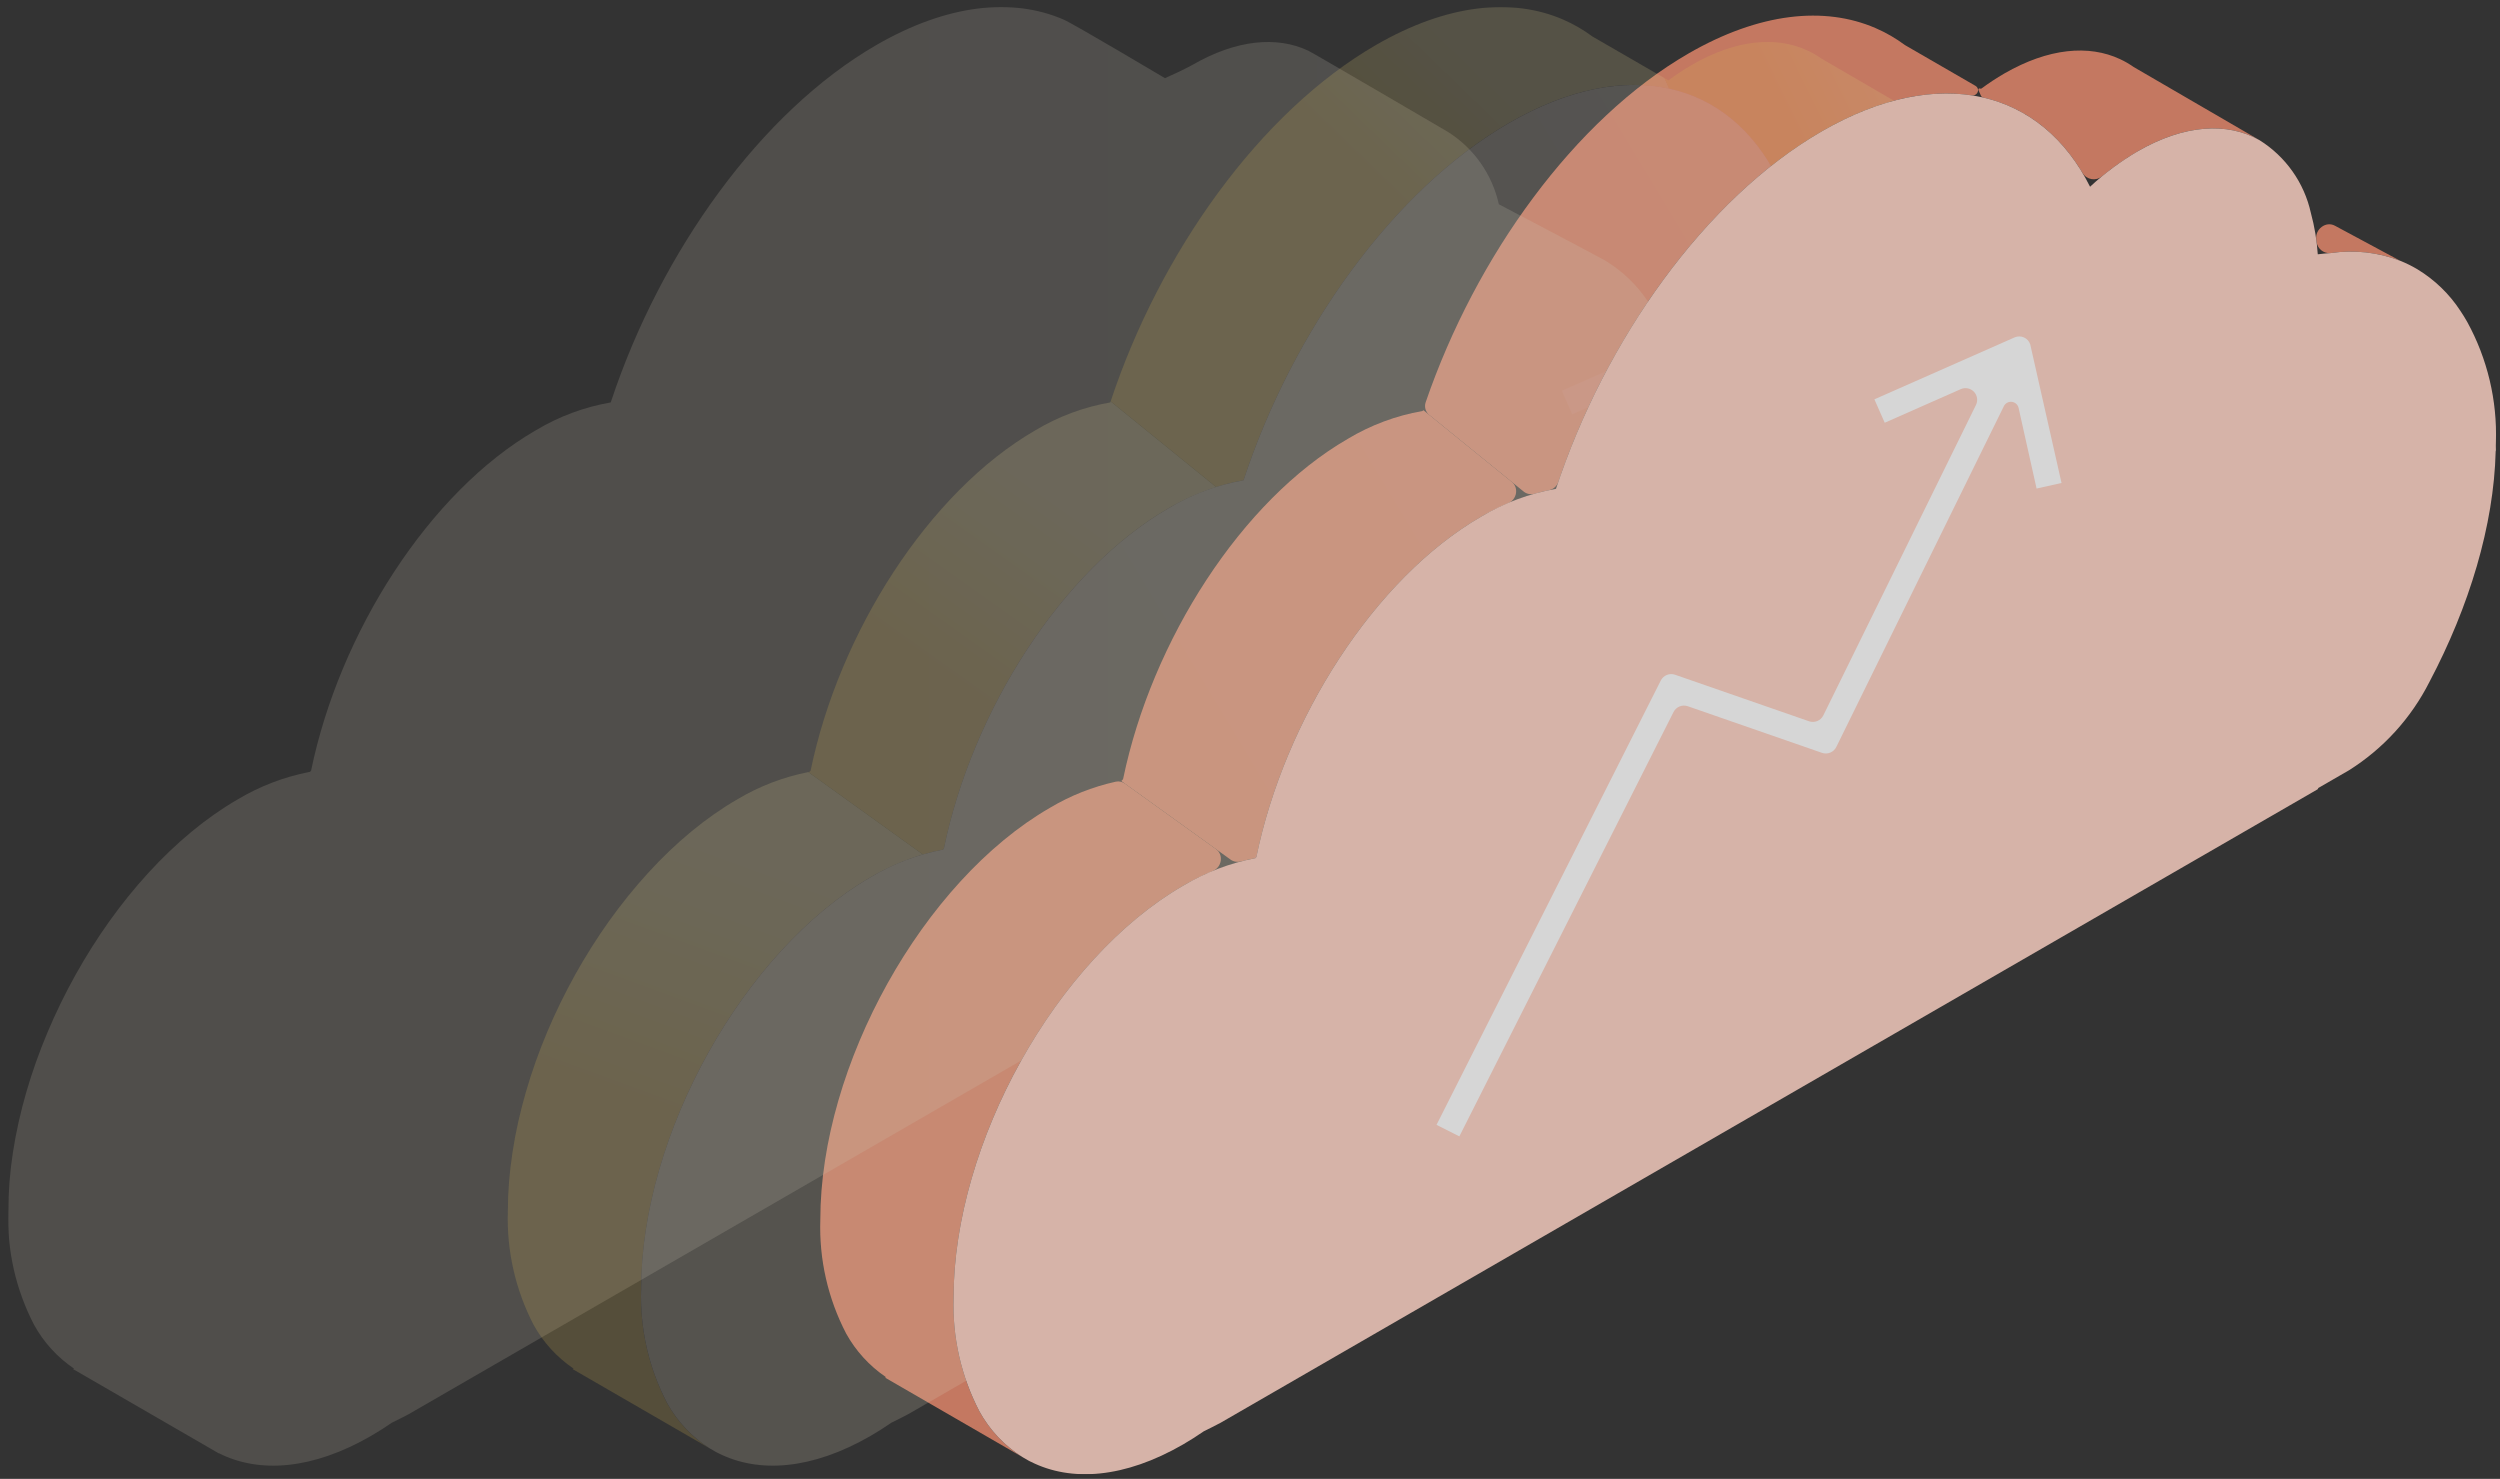
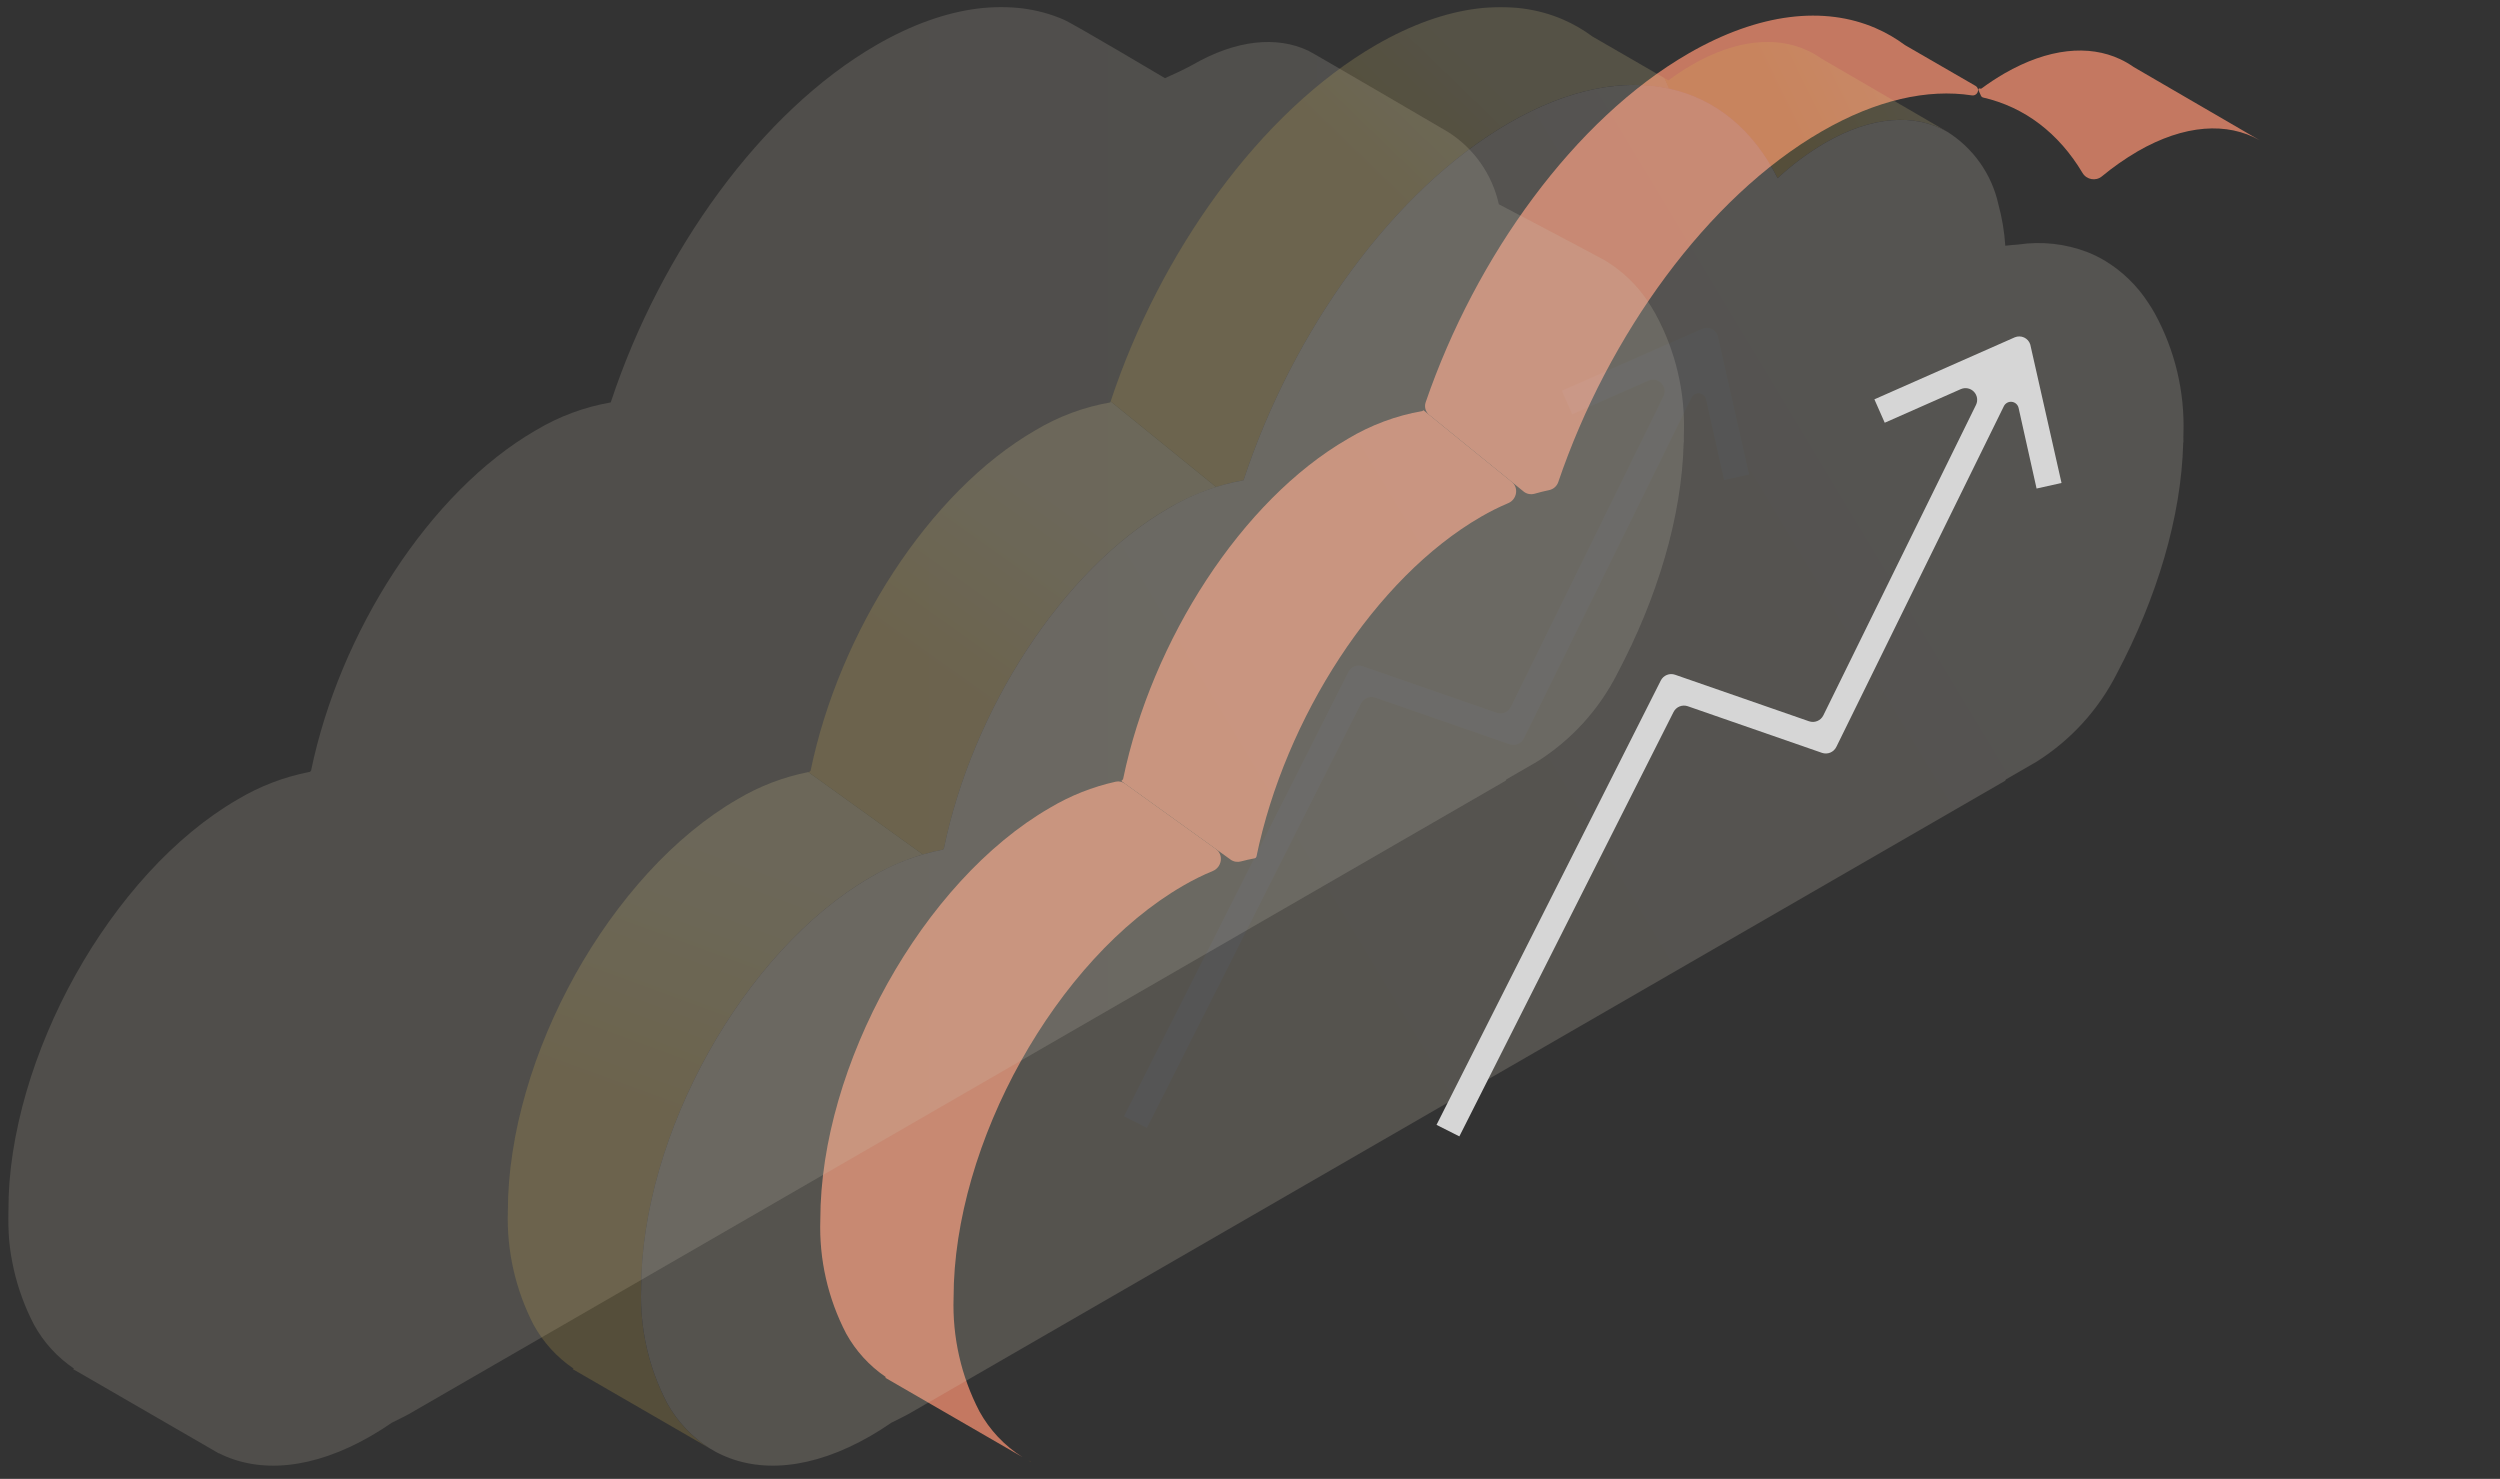
<svg xmlns="http://www.w3.org/2000/svg" width="213" height="126" viewBox="0 0 213 126" fill="none">
  <rect x="0" y="0" width="213" height="126" fill="#333333" stroke="none" />
  <g clip-path="url(#clip0_333_2364)">
    <g opacity="0.8">
-       <path d="M198.572 21.562C198.558 21.563 198.544 21.564 198.531 21.565C197.956 21.602 197.444 21.18 197.373 20.609C197.364 20.541 197.356 20.473 197.346 20.406C197.227 19.536 198.158 18.814 198.931 19.23L204.492 22.217C202.608 21.49 200.569 21.265 198.572 21.562Z" fill="#E98A6D" />
      <path d="M89.444 68.831C78.645 75.067 69.891 90.777 69.891 103.922C69.779 107.287 70.536 110.624 72.088 113.611C72.905 115.091 74.058 116.358 75.454 117.311C75.47 117.322 75.468 117.346 75.45 117.354V117.354C75.432 117.362 75.43 117.388 75.448 117.398L87.117 124.146C85.581 123.179 84.317 121.836 83.443 120.245C81.891 117.258 81.134 113.921 81.246 110.556C81.246 97.411 90 81.701 100.799 75.465C101.615 74.987 102.462 74.567 103.334 74.207C104.102 73.891 104.273 72.826 103.599 72.341L95.841 66.763C95.617 66.602 95.335 66.539 95.065 66.599C93.085 67.037 91.187 67.79 89.444 68.831Z" fill="#E98A6D" />
      <path d="M121.225 34.989C121.219 35.005 121.205 35.017 121.189 35.02C118.944 35.412 116.79 36.215 114.836 37.388C105.778 42.618 98.135 54.581 95.699 66.327C95.692 66.363 95.676 66.396 95.653 66.424C95.639 66.439 95.627 66.454 95.611 66.473C95.605 66.48 95.596 66.485 95.587 66.487V66.487C95.55 66.495 95.54 66.546 95.57 66.568L104.85 73.241C105.102 73.422 105.423 73.474 105.723 73.394C106.105 73.292 106.49 73.205 106.878 73.133C106.929 73.123 106.974 73.097 107.007 73.058V73.058C107.031 73.03 107.047 72.997 107.054 72.961C109.49 61.215 117.133 49.252 126.19 44.022C126.937 43.588 127.71 43.202 128.505 42.866C129.237 42.557 129.42 41.559 128.803 41.058L121.299 34.968C121.274 34.948 121.236 34.959 121.225 34.989V34.989Z" fill="#E98A6D" />
      <path d="M162.3 3.84C161.527 3.264 160.689 2.78 159.804 2.397L159.803 2.396C155.444 0.509 149.898 1.071 143.857 4.559C134.164 10.157 125.746 21.815 121.468 34.272C121.332 34.665 121.46 35.099 121.783 35.361L129.815 41.88C130.079 42.094 130.434 42.158 130.761 42.062C131.162 41.946 131.568 41.845 131.977 41.76C132.341 41.685 132.643 41.428 132.762 41.077C137.022 28.555 145.474 16.816 155.212 11.193C159.879 8.498 164.251 7.55 168.008 8.127C168.352 8.18 168.634 7.831 168.492 7.513V7.513C168.455 7.431 168.394 7.363 168.316 7.318L162.3 3.84Z" fill="#E98A6D" />
      <path d="M181.785 5.708C181.424 5.454 181.043 5.232 180.644 5.045L180.639 5.042C180.639 5.042 180.639 5.042 180.639 5.042V5.042C180.639 5.042 180.639 5.042 180.639 5.042C177.965 3.791 174.522 4.095 170.763 6.265C170.094 6.654 169.447 7.08 168.824 7.54C168.791 7.565 168.747 7.567 168.711 7.547V7.547C168.625 7.496 168.524 7.587 168.565 7.678L168.778 8.155C168.813 8.234 168.884 8.292 168.969 8.311C172.481 9.12 175.398 11.325 177.433 14.738C177.775 15.311 178.563 15.454 179.077 15.029C180.032 14.24 181.048 13.527 182.118 12.899C186.127 10.584 189.777 10.392 192.518 11.947L181.785 5.708Z" fill="#E98A6D" />
      <path d="M205.955 22.936H205.952L205.939 22.928L205.955 22.936Z" fill="#966728" />
      <path d="M87.834 124.561L87.632 124.444C87.693 124.477 87.757 124.506 87.819 124.537L87.834 124.561Z" fill="#966728" />
      <path opacity="0.18" d="M143.469 36.966C143.592 33.388 142.748 29.843 141.028 26.703L141.026 26.7C140.847 26.379 140.656 26.075 140.459 25.778C139.514 24.325 138.254 23.105 136.771 22.208H136.774L136.757 22.2C136.294 21.925 127.702 17.401 127.702 17.401C127.42 16.133 126.889 14.933 126.14 13.872C125.39 12.81 124.437 11.909 123.336 11.219C122.308 10.636 122.308 10.636 123.336 11.219C123.336 11.219 111.86 4.503 111.462 4.316L111.457 4.313L111.457 4.314C108.783 3.063 105.34 3.366 101.581 5.537C100.905 5.927 99.254 6.659 99.254 6.659C99.254 6.659 91.505 2.051 90.623 1.669L90.621 1.668C86.263 -0.22 80.717 0.342 74.676 3.831C64.812 9.526 56.271 21.497 52.065 34.198C52.056 34.228 52.044 34.257 52.034 34.287C49.779 34.678 47.616 35.482 45.654 36.66C36.583 41.898 28.93 53.89 26.506 65.653L26.42 65.756C26.383 65.763 26.345 65.775 26.308 65.781C24.174 66.203 22.129 66.988 20.262 68.103C9.463 74.338 0.709 90.049 0.709 103.194C0.597 106.558 1.354 109.895 2.906 112.882C3.73 114.376 4.896 115.652 6.309 116.607L6.224 116.645L17.934 123.417L17.935 123.418C18.104 123.522 18.275 123.622 18.45 123.716L18.652 123.833L18.637 123.809C22.09 125.556 26.631 125.217 31.617 122.337C32.213 121.993 32.801 121.616 33.384 121.216C33.852 120.988 34.327 120.749 34.813 120.492L128.281 66.52L128.345 66.405L130.952 64.899C133.878 63.059 136.247 60.457 137.806 57.372C141.202 50.944 143.292 44.043 143.45 37.73C143.458 37.699 143.465 37.667 143.469 37.635C143.469 37.498 143.464 37.366 143.462 37.231C143.463 37.143 143.469 37.054 143.469 36.966Z" fill="url(#paint0_linear_333_2364)" />
      <g opacity="0.21">
-         <path d="M171.951 20.834C171.59 20.856 171.223 20.89 170.853 20.937C170.774 19.742 170.576 18.557 170.262 17.401L177.871 21.488C175.987 20.762 173.948 20.536 171.951 20.834Z" fill="url(#paint1_linear_333_2364)" />
        <path d="M62.822 68.102C52.024 74.338 43.269 90.049 43.269 103.193C43.158 106.558 43.914 109.895 45.466 112.882C46.29 114.375 47.457 115.652 48.87 116.607L48.784 116.645L60.495 123.418C58.959 122.45 57.695 121.107 56.821 119.516C55.269 116.529 54.512 113.192 54.624 109.827C54.624 96.683 63.378 80.972 74.177 74.736C75.578 73.915 77.072 73.265 78.628 72.799L68.868 65.781C66.734 66.202 64.689 66.987 62.822 68.102Z" fill="url(#paint2_linear_333_2364)" />
        <path d="M94.594 34.287C92.34 34.678 90.177 35.482 88.214 36.66C79.143 41.898 71.49 53.89 69.067 65.653L68.98 65.756C68.943 65.763 68.905 65.775 68.868 65.781L78.628 72.8C79.189 72.631 79.759 72.495 80.335 72.39L80.421 72.287C82.845 60.524 90.498 48.532 99.569 43.294C100.849 42.55 102.207 41.947 103.618 41.496L94.626 34.198C94.616 34.228 94.604 34.257 94.594 34.287Z" fill="url(#paint3_linear_333_2364)" />
        <path d="M135.679 3.112C134.905 2.536 134.068 2.052 133.183 1.669L133.182 1.668C128.823 -0.22 123.277 0.342 117.236 3.831C107.373 9.526 98.831 21.496 94.626 34.198L103.618 41.496C104.379 41.245 105.158 41.053 105.949 40.921C110.144 28.186 118.704 16.174 128.591 10.465C133.604 7.57 138.276 6.69 142.213 7.553L141.814 6.659L135.679 3.112Z" fill="url(#paint4_linear_333_2364)" />
        <path d="M155.163 4.98C154.803 4.726 154.421 4.504 154.023 4.316L154.017 4.313L154.018 4.314C151.344 3.062 147.901 3.366 144.142 5.537C143.453 5.937 142.788 6.376 142.149 6.852L141.814 6.659L142.213 7.553C146.174 8.421 149.389 11.053 151.452 15.181C152.687 14.034 154.043 13.025 155.496 12.171C159.506 9.856 163.156 9.664 165.896 11.219L155.163 4.98Z" fill="url(#paint5_linear_333_2364)" />
        <path d="M179.333 22.208H179.33L179.317 22.2L179.333 22.208Z" fill="#966728" />
        <path d="M61.213 123.833L61.01 123.716C61.072 123.748 61.135 123.777 61.197 123.809L61.213 123.833Z" fill="#966728" />
        <path d="M56.821 119.517C55.269 116.529 54.512 113.192 54.624 109.828C54.624 96.683 63.378 80.972 74.177 74.737C76.076 73.6 78.16 72.805 80.335 72.39L80.421 72.287C82.845 60.524 90.498 48.532 99.569 43.294C101.531 42.116 103.694 41.312 105.949 40.921C110.144 28.186 118.704 16.174 128.591 10.465C138.649 4.657 147.339 6.951 151.452 15.181C152.687 14.034 154.043 13.025 155.496 12.171C159.506 9.856 163.156 9.664 165.896 11.219C166.998 11.909 167.951 12.81 168.7 13.872C169.45 14.933 169.981 16.133 170.262 17.401C170.576 18.558 170.774 19.742 170.852 20.937C171.223 20.891 171.589 20.856 171.951 20.834C173.947 20.536 175.987 20.762 177.871 21.489C178.371 21.688 178.854 21.925 179.317 22.2L179.331 22.208C180.814 23.105 182.075 24.325 183.019 25.778C183.216 26.075 183.407 26.379 183.587 26.7L183.588 26.703C185.309 29.843 186.152 33.388 186.03 36.966C186.03 37.054 186.024 37.143 186.023 37.231C186.024 37.366 186.03 37.498 186.03 37.635C186.025 37.667 186.018 37.699 186.01 37.73C185.852 44.043 183.762 50.944 180.366 57.372C178.808 60.457 176.438 63.059 173.512 64.9L170.905 66.405L170.841 66.52L77.374 120.492C76.887 120.749 76.412 120.988 75.944 121.216C75.362 121.616 74.773 121.993 74.177 122.337C69.191 125.217 64.65 125.556 61.197 123.809C61.135 123.777 61.072 123.749 61.01 123.716C60.835 123.622 60.664 123.522 60.495 123.418C58.959 122.45 57.695 121.108 56.821 119.517Z" fill="url(#paint6_linear_333_2364)" />
        <path d="M146.356 28.62C146.315 28.49 146.247 28.369 146.157 28.267C146.066 28.164 145.955 28.081 145.831 28.024C145.707 27.967 145.572 27.936 145.435 27.934C145.298 27.932 145.163 27.958 145.037 28.012L133.076 33.295L133.957 35.289L140.437 32.427C140.624 32.344 140.831 32.321 141.031 32.361C141.232 32.4 141.415 32.501 141.556 32.648C141.697 32.795 141.79 32.982 141.821 33.184C141.853 33.386 141.821 33.592 141.731 33.775L128.726 60.223C128.619 60.441 128.436 60.612 128.212 60.704C127.988 60.796 127.737 60.803 127.508 60.723L116.093 56.759C115.865 56.68 115.617 56.686 115.394 56.776C115.17 56.867 114.988 57.035 114.879 57.25L95.77 95.109L97.716 96.09L115.965 59.934C116.073 59.719 116.256 59.551 116.479 59.461C116.702 59.37 116.951 59.364 117.178 59.443L128.613 63.414C128.842 63.494 129.092 63.487 129.317 63.395C129.541 63.302 129.724 63.131 129.831 62.913L144.109 33.878C144.17 33.753 144.269 33.651 144.39 33.585C144.512 33.519 144.651 33.492 144.789 33.508C144.926 33.525 145.055 33.584 145.158 33.676C145.261 33.77 145.332 33.892 145.362 34.027L146.895 40.895L149.021 40.42C149.021 40.42 146.468 29.084 146.356 28.62Z" fill="white" />
      </g>
-       <path d="M83.442 120.245C81.891 117.257 81.134 113.921 81.245 110.556C81.245 97.411 90 81.701 100.799 75.465C102.698 74.328 104.782 73.534 106.956 73.118L107.043 73.016C109.467 61.252 117.119 49.261 126.19 44.022C128.153 42.845 130.316 42.04 132.57 41.649C136.765 28.915 145.326 16.902 155.212 11.193C165.27 5.385 173.961 7.68 178.073 15.91C179.308 14.762 180.664 13.753 182.118 12.899C186.127 10.584 189.777 10.393 192.518 11.948C193.619 12.637 194.572 13.539 195.321 14.6C196.071 15.661 196.602 16.861 196.883 18.13C197.198 19.286 197.395 20.47 197.474 21.666C197.844 21.619 198.211 21.584 198.572 21.562C200.569 21.265 202.609 21.49 204.492 22.217C204.992 22.416 205.476 22.654 205.938 22.928L205.953 22.937C207.435 23.833 208.696 25.053 209.64 26.506C209.838 26.803 210.029 27.108 210.208 27.428L210.21 27.431C211.93 30.571 212.773 34.116 212.651 37.695C212.651 37.782 212.645 37.871 212.644 37.959C212.646 38.094 212.651 38.227 212.651 38.363C212.646 38.395 212.64 38.427 212.631 38.459C212.474 44.771 210.383 51.672 206.988 58.1C205.429 61.185 203.059 63.788 200.133 65.628L197.526 67.133L197.462 67.248L103.995 121.22C103.509 121.478 103.034 121.716 102.566 121.944C101.983 122.344 101.395 122.722 100.799 123.066C95.812 125.945 91.271 126.284 87.819 124.537C87.757 124.506 87.693 124.477 87.632 124.444C87.457 124.351 87.286 124.251 87.117 124.146C85.581 123.179 84.316 121.836 83.442 120.245Z" fill="#FFD3C5" />
      <path d="M172.978 29.349C172.936 29.218 172.868 29.098 172.778 28.995C172.687 28.893 172.577 28.81 172.452 28.753C172.328 28.695 172.193 28.665 172.056 28.663C171.92 28.66 171.784 28.687 171.658 28.74L159.698 34.023L160.579 36.018L167.058 33.155C167.245 33.073 167.453 33.05 167.653 33.089C167.853 33.129 168.036 33.229 168.178 33.376C168.319 33.524 168.411 33.711 168.443 33.913C168.474 34.114 168.442 34.321 168.352 34.504L155.348 60.951C155.241 61.169 155.058 61.34 154.833 61.432C154.609 61.525 154.358 61.532 154.129 61.452L142.714 57.487C142.487 57.408 142.238 57.414 142.015 57.505C141.792 57.595 141.609 57.764 141.5 57.979L122.392 95.837L124.337 96.819L142.586 60.663C142.694 60.448 142.877 60.28 143.101 60.189C143.324 60.099 143.572 60.093 143.8 60.172L155.234 64.143C155.463 64.222 155.714 64.215 155.938 64.123C156.162 64.031 156.345 63.86 156.453 63.642L170.73 34.606C170.792 34.482 170.89 34.38 171.012 34.313C171.133 34.247 171.273 34.221 171.41 34.237C171.548 34.253 171.677 34.312 171.779 34.405C171.882 34.498 171.954 34.62 171.984 34.756L173.516 41.624L175.642 41.149C175.642 41.149 173.089 29.812 172.978 29.349Z" fill="white" />
    </g>
  </g>
  <defs>
    <linearGradient id="paint0_linear_333_2364" x1="0.709" y1="62.739" x2="143.469" y2="62.739" gradientUnits="userSpaceOnUse">
      <stop offset="0.323" stop-color="#FCEFD6" />
      <stop offset="0.947" stop-color="#FCF4E5" />
    </linearGradient>
    <linearGradient id="paint1_linear_333_2364" x1="170.262" y1="19.445" x2="177.871" y2="19.445" gradientUnits="userSpaceOnUse">
      <stop offset="0.092" stop-color="#FFEDA2" />
      <stop offset="0.844" stop-color="#FFD55A" />
    </linearGradient>
    <linearGradient id="paint2_linear_333_2364" x1="65.951" y1="71.715" x2="55.708" y2="99.708" gradientUnits="userSpaceOnUse">
      <stop offset="0.092" stop-color="#FFEDA2" />
      <stop offset="0.844" stop-color="#FFD55A" />
    </linearGradient>
    <linearGradient id="paint3_linear_333_2364" x1="78.514" y1="61.065" x2="92.152" y2="41.884" gradientUnits="userSpaceOnUse">
      <stop offset="0.156" stop-color="#FFD55A" />
      <stop offset="0.908" stop-color="#FFEDA2" />
    </linearGradient>
    <linearGradient id="paint4_linear_333_2364" x1="116.433" y1="18.418" x2="128.161" y2="6.279" gradientUnits="userSpaceOnUse">
      <stop offset="0.156" stop-color="#FFD55A" />
      <stop offset="0.908" stop-color="#FFEDA2" />
    </linearGradient>
    <linearGradient id="paint5_linear_333_2364" x1="149.822" y1="10.923" x2="164.011" y2="3.918" gradientUnits="userSpaceOnUse">
      <stop offset="0.156" stop-color="#FFD55A" />
      <stop offset="0.908" stop-color="#FFEDA2" />
    </linearGradient>
    <linearGradient id="paint6_linear_333_2364" x1="67.696" y1="87.803" x2="180.327" y2="20.105" gradientUnits="userSpaceOnUse">
      <stop offset="0.323" stop-color="#FCEFD6" />
      <stop offset="0.947" stop-color="#FCF4E5" />
    </linearGradient>
    <clipPath id="clip0_333_2364">
      <rect width="212" height="125" fill="white" transform="translate(0.698 0.603)" />
    </clipPath>
  </defs>
</svg>